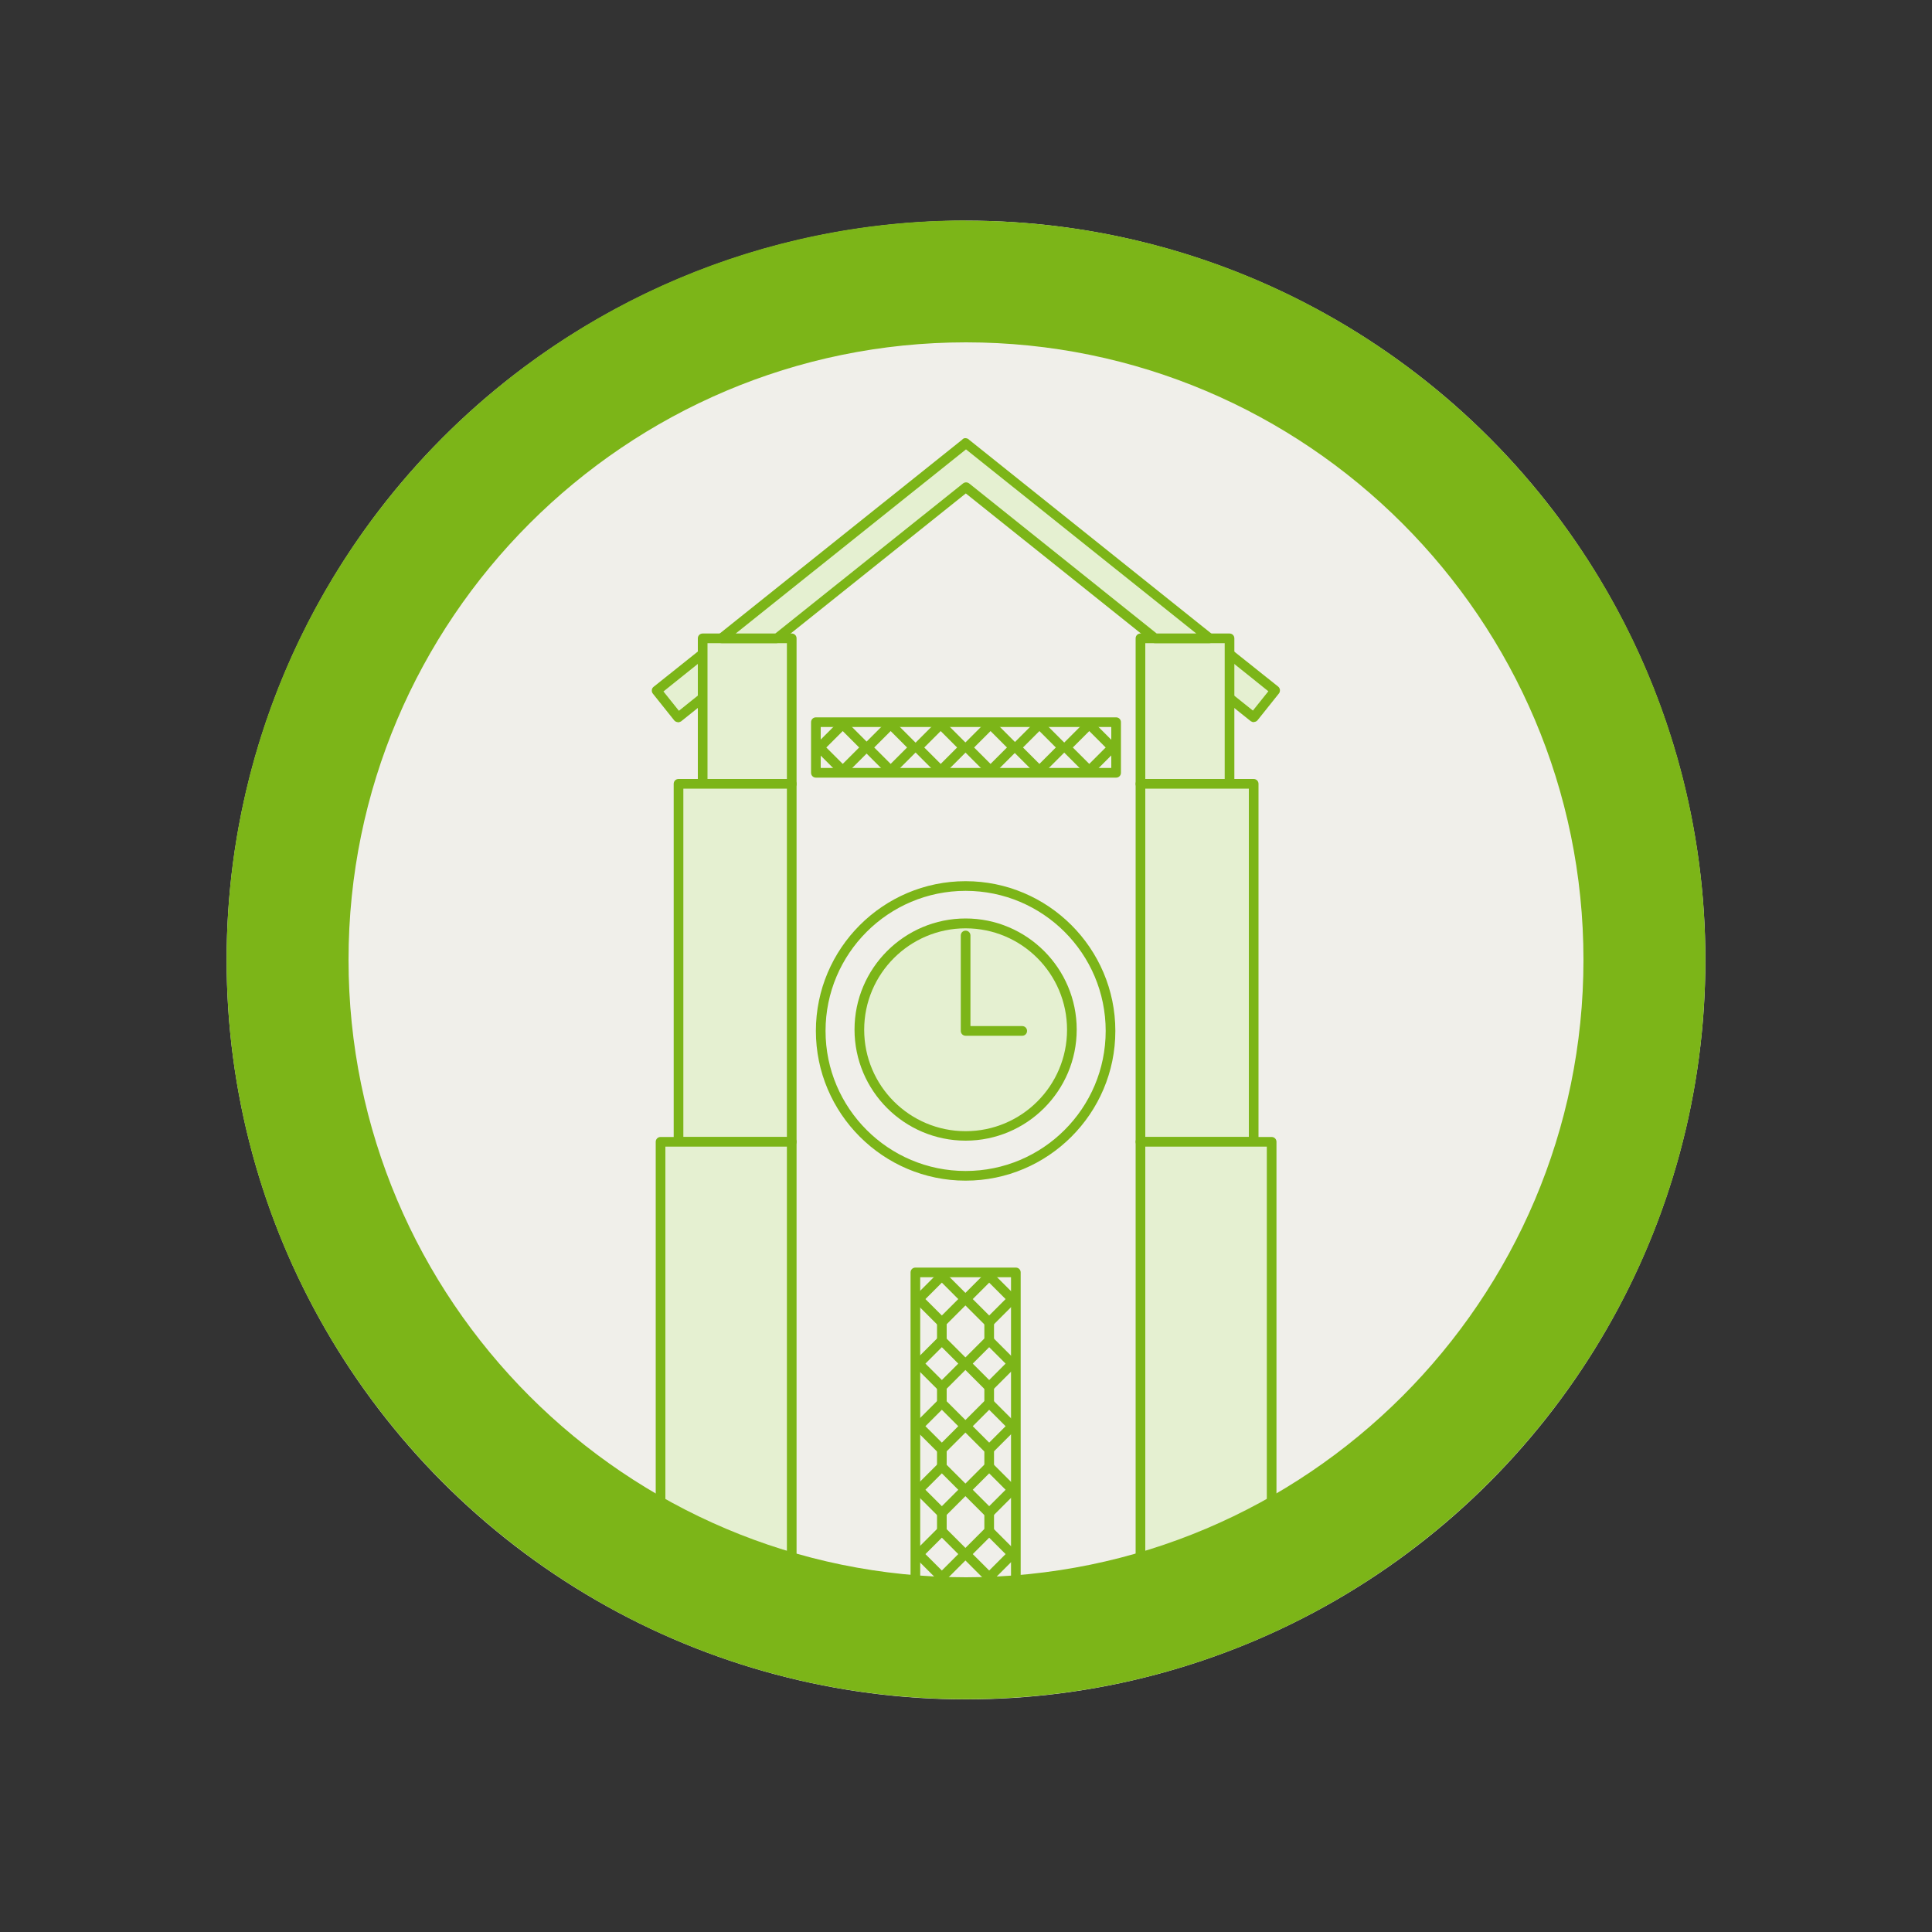
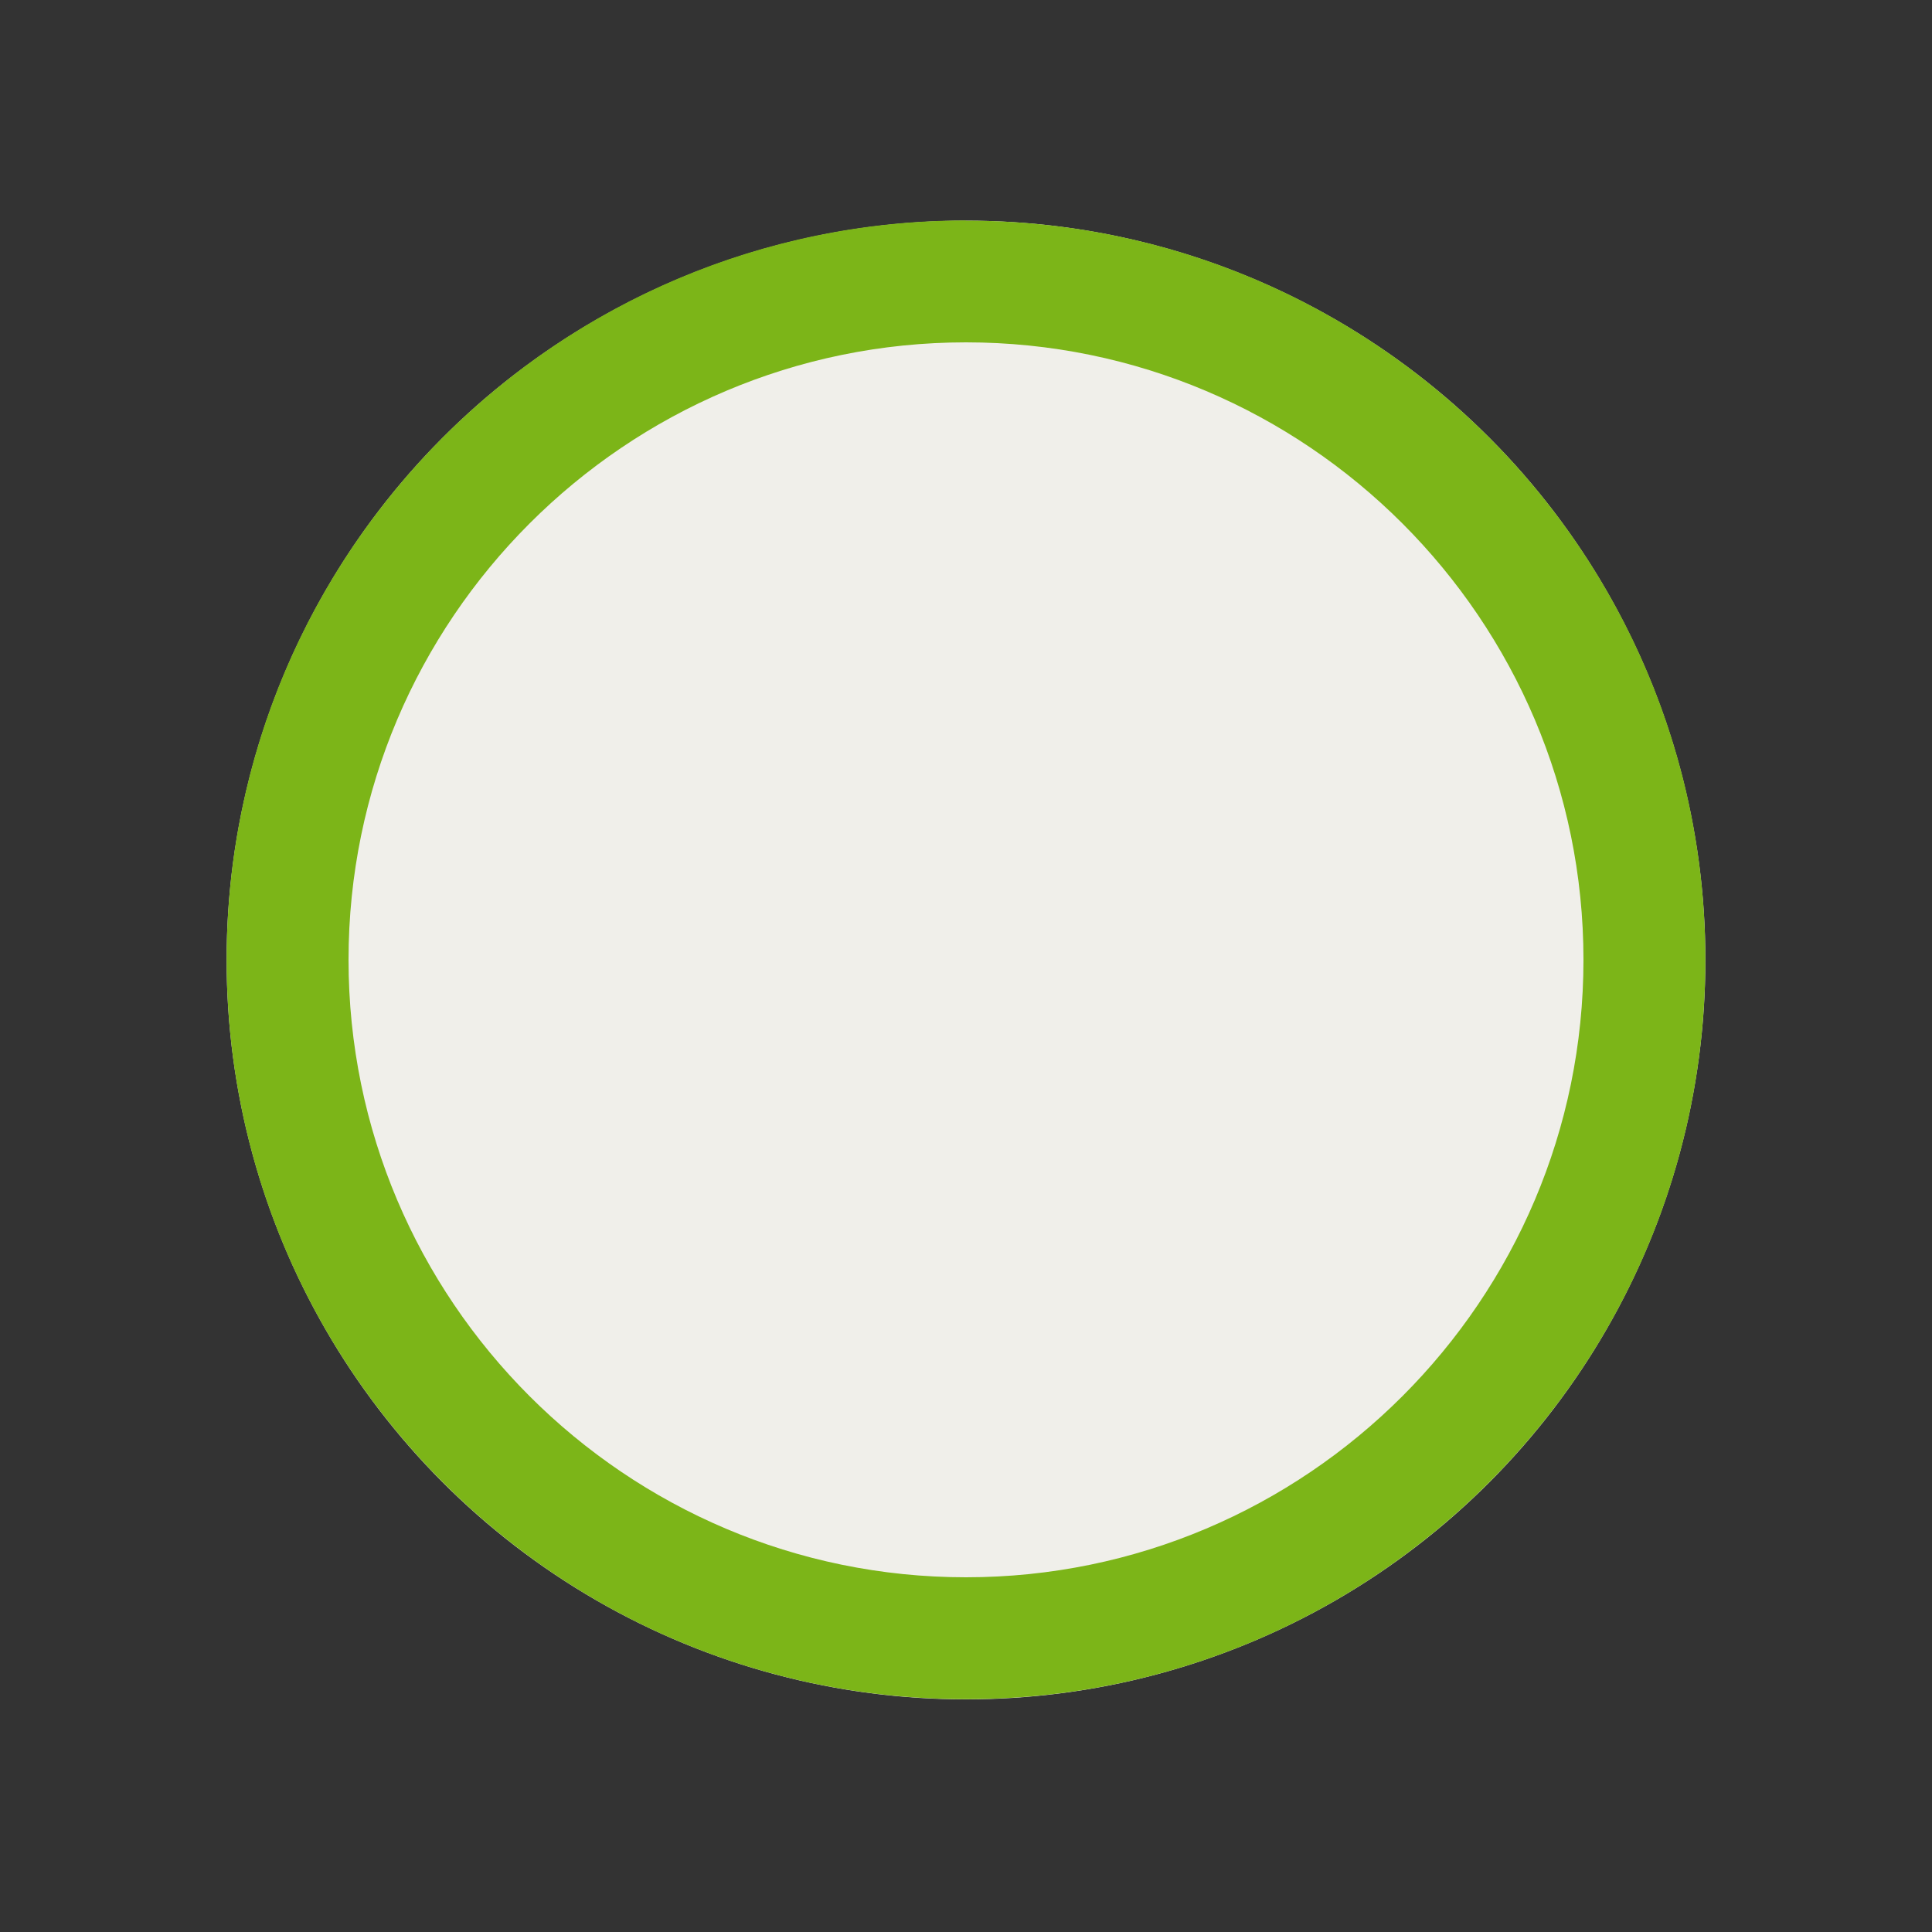
<svg xmlns="http://www.w3.org/2000/svg" id="Layer_1" data-name="Layer 1" viewBox="0 0 100 100">
  <rect x="0" y="0" width="100" height="100" fill="#333333" stroke="none" />
  <defs>
    <style>      .cls-1 {        clip-path: url(#clippath);      }      .cls-2 {        fill: none;      }      .cls-2, .cls-3, .cls-4, .cls-5 {        stroke-width: 0px;      }      .cls-3 {        fill: #7cb518;      }      .cls-4 {        fill: #e5f0d1;      }      .cls-5 {        fill: #f0efea;      }    </style>
    <clipPath id="clippath">
-       <circle class="cls-2" cx="50.08" cy="49.69" r="35.84" />
-     </clipPath>
+       </clipPath>
  </defs>
  <circle class="cls-5" cx="50" cy="49.69" r="38.27" />
  <g class="cls-1">
    <g>
      <g>
        <polyline class="cls-4" points="63.64 36.12 64.9 37.13 66.01 35.74 63.64 33.84" />
        <path class="cls-3" d="m64.9,37.38c-.05,0-.11-.02-.16-.05l-1.26-1.01c-.11-.09-.12-.24-.04-.35.09-.11.24-.12.35-.04l1.06.85.8-1-2.17-1.74c-.11-.09-.12-.24-.04-.35.09-.11.24-.12.35-.04l2.37,1.89c.05.04.08.1.09.17,0,.07-.01.13-.05.18l-1.11,1.39c-.05.06-.12.09-.2.09Z" />
      </g>
      <g>
        <polyline class="cls-4" points="36.36 33.84 33.99 35.74 35.1 37.13 36.36 36.12" />
        <path class="cls-3" d="m35.1,37.38c-.07,0-.15-.03-.2-.09l-1.11-1.39c-.04-.05-.06-.12-.05-.18,0-.07.04-.13.09-.17l2.37-1.89c.11-.08.26-.07.35.04.09.11.07.27-.04.35l-2.17,1.74.8,1,1.06-.85c.11-.08.26-.07.35.04.09.11.07.27-.04.35l-1.26,1.01s-.1.05-.16.05Z" />
      </g>
      <g>
        <polyline class="cls-4" points="36.37 40.58 36.37 33.04 40.97 33.04 40.97 40.58" />
        <path class="cls-3" d="m40.98,40.83c-.14,0-.25-.11-.25-.25v-7.29h-4.11v7.29c0,.14-.11.25-.25.25s-.25-.11-.25-.25v-7.54c0-.14.11-.25.25-.25h4.61c.14,0,.25.11.25.25v7.54c0,.14-.11.25-.25.25Z" />
      </g>
      <g>
        <polyline class="cls-4" points="59.03 40.58 59.03 33.04 63.64 33.04 63.64 40.58" />
        <path class="cls-3" d="m63.64,40.83c-.14,0-.25-.11-.25-.25v-7.29h-4.11v7.29c0,.14-.11.25-.25.25s-.25-.11-.25-.25v-7.54c0-.14.11-.25.25-.25h4.61c.14,0,.25.11.25.25v7.54c0,.14-.11.25-.25.25Z" />
      </g>
      <g>
        <rect class="cls-4" x="35.11" y="40.58" width="5.86" height="18.53" />
        <path class="cls-3" d="m40.98,59.35h-5.86c-.14,0-.25-.11-.25-.25v-18.53c0-.14.11-.25.25-.25h5.86c.14,0,.25.11.25.25v18.53c0,.14-.11.25-.25.25Zm-5.61-.5h5.36v-18.03h-5.36v18.03Z" />
      </g>
      <g>
        <rect class="cls-4" x="59.03" y="40.58" width="5.86" height="18.53" />
        <path class="cls-3" d="m64.89,59.35h-5.86c-.14,0-.25-.11-.25-.25v-18.53c0-.14.11-.25.25-.25h5.86c.14,0,.25.11.25.25v18.53c0,.14-.11.25-.25.25Zm-5.61-.5h5.36v-18.03h-5.36v18.03Z" />
      </g>
      <g>
        <polyline class="cls-4" points="34.19 85.51 34.19 59.1 40.97 59.1 40.97 85.51" />
        <path class="cls-3" d="m40.98,85.76c-.14,0-.25-.11-.25-.25v-26.16h-6.29v26.16c0,.14-.11.25-.25.25s-.25-.11-.25-.25v-26.41c0-.14.11-.25.25-.25h6.79c.14,0,.25.11.25.25v26.41c0,.14-.11.25-.25.25Z" />
      </g>
      <g>
        <polyline class="cls-4" points="59.03 85.51 59.03 59.1 65.82 59.1 65.82 85.51" />
        <path class="cls-3" d="m65.82,85.76c-.14,0-.25-.11-.25-.25v-26.16h-6.29v26.16c0,.14-.11.25-.25.25s-.25-.11-.25-.25v-26.41c0-.14.11-.25.25-.25h6.79c.14,0,.25.11.25.25v26.41c0,.14-.11.25-.25.25Z" />
      </g>
      <g>
-         <polygon class="cls-4" points="37.37 33.04 49.98 22.96 50 22.94 50 22.94 50 22.94 50.02 22.96 62.63 33.04 59.78 33.04 50 25.22 40.22 33.04 37.37 33.04" />
        <path class="cls-3" d="m62.63,33.29h-2.85c-.06,0-.11-.02-.16-.05l-9.63-7.7-9.63,7.7s-.1.05-.16.05h-2.85c-.11,0-.2-.07-.24-.17-.04-.1,0-.21.08-.28l12.61-10.08c.07-.09.18-.1.27-.06.04.01.07.04.1.07l12.59,10.07c.08.07.12.18.08.28-.04.1-.13.17-.24.17Zm-2.76-.5h2.05l-11.92-9.53-11.92,9.53h2.05l9.72-7.77c.09-.07.22-.07.31,0l9.71,7.77Z" />
      </g>
      <g>
        <circle class="cls-4" cx="49.98" cy="53.29" r="5.5" />
        <path class="cls-3" d="m49.98,59.04c-3.17,0-5.75-2.58-5.75-5.75s2.58-5.75,5.75-5.75,5.75,2.58,5.75,5.75-2.58,5.75-5.75,5.75Zm0-10.99c-2.89,0-5.25,2.35-5.25,5.25s2.35,5.25,5.25,5.25,5.25-2.35,5.25-5.25-2.35-5.25-5.25-5.25Z" />
      </g>
      <path class="cls-3" d="m49.98,61.11c-4.27,0-7.75-3.48-7.75-7.75s3.48-7.75,7.75-7.75,7.75,3.48,7.75,7.75-3.48,7.75-7.75,7.75Zm0-15c-4,0-7.25,3.25-7.25,7.25s3.25,7.25,7.25,7.25,7.25-3.25,7.25-7.25-3.25-7.25-7.25-7.25Z" />
      <path class="cls-3" d="m52.91,53.61h-2.93c-.14,0-.25-.11-.25-.25v-4.94c0-.14.11-.25.25-.25s.25.11.25.25v4.69h2.68c.14,0,.25.11.25.25s-.11.25-.25.25Z" />
      <path class="cls-3" d="m57.77,40.25h-15.54c-.14,0-.25-.11-.25-.25v-2.62c0-.14.11-.25.25-.25h15.54c.14,0,.25.11.25.25v2.62c0,.14-.11.25-.25.25Zm-15.29-.5h15.04v-2.12h-15.04v2.12Z" />
      <path class="cls-3" d="m43.62,40.14c-.06,0-.13-.02-.18-.07l-1.2-1.2c-.1-.1-.1-.26,0-.35l1.2-1.2c.1-.1.26-.1.35,0l1.2,1.2c.1.1.1.26,0,.35l-1.2,1.2s-.11.07-.18.07Zm-.85-1.45l.85.85.85-.85-.85-.85-.85.85Z" />
      <path class="cls-3" d="m46.1,40.14c-.06,0-.13-.02-.18-.07l-1.2-1.2c-.1-.1-.1-.26,0-.35l1.2-1.2c.1-.1.26-.1.35,0l1.2,1.2c.1.1.1.26,0,.35l-1.2,1.2s-.11.07-.18.07Zm-.85-1.45l.85.85.85-.85-.85-.85-.85.85Z" />
      <path class="cls-3" d="m48.69,40.14c-.06,0-.13-.02-.18-.07l-1.2-1.2c-.1-.1-.1-.26,0-.35l1.2-1.2c.1-.1.26-.1.35,0l1.2,1.2c.1.1.1.26,0,.35l-1.2,1.2s-.11.07-.18.07Zm-.85-1.45l.85.85.85-.85-.85-.85-.85.85Z" />
      <path class="cls-3" d="m48.75,68.69c-.06,0-.13-.02-.18-.07l-1.2-1.2c-.1-.1-.1-.26,0-.35l1.2-1.2c.1-.1.26-.1.35,0l1.2,1.2c.1.1.1.26,0,.35l-1.2,1.2s-.11.07-.18.07Zm-.85-1.45l.85.85.85-.85-.85-.85-.85.85Z" />
      <path class="cls-3" d="m51.2,68.69c-.06,0-.13-.02-.18-.07l-1.2-1.2c-.1-.1-.1-.26,0-.35l1.2-1.2c.1-.1.26-.1.35,0l1.2,1.2c.1.1.1.26,0,.35l-1.2,1.2s-.11.07-.18.07Zm-.85-1.45l.85.85.85-.85-.85-.85-.85.85Z" />
      <path class="cls-3" d="m48.75,72.03c-.07,0-.13-.03-.18-.07l-1.2-1.2c-.1-.1-.1-.26,0-.35l1.2-1.2c.1-.1.26-.1.35,0l1.2,1.2c.1.1.1.26,0,.35l-1.2,1.2s-.11.07-.18.07Zm-.85-1.45l.85.85.85-.85-.85-.85-.85.85Z" />
      <path class="cls-3" d="m51.2,72.03c-.07,0-.13-.03-.18-.07l-1.2-1.2c-.1-.1-.1-.26,0-.35l1.2-1.2c.1-.1.26-.1.35,0l1.2,1.2c.1.1.1.26,0,.35l-1.2,1.2s-.11.07-.18.07Zm-.85-1.45l.85.85.85-.85-.85-.85-.85.85Z" />
      <path class="cls-3" d="m48.75,75.27c-.06,0-.13-.02-.18-.07l-1.2-1.2c-.1-.1-.1-.26,0-.35l1.2-1.2c.1-.1.26-.1.35,0l1.2,1.2c.1.1.1.26,0,.35l-1.2,1.2s-.11.07-.18.07Zm-.85-1.45l.85.85.85-.85-.85-.85-.85.85Z" />
      <path class="cls-3" d="m51.2,75.27c-.06,0-.13-.02-.18-.07l-1.2-1.2c-.1-.1-.1-.26,0-.35l1.2-1.2c.1-.1.26-.1.35,0l1.2,1.2c.1.1.1.26,0,.35l-1.2,1.2s-.11.07-.18.07Zm-.85-1.45l.85.85.85-.85-.85-.85-.85.85Z" />
      <path class="cls-3" d="m48.75,78.56c-.06,0-.13-.02-.18-.07l-1.2-1.2c-.1-.1-.1-.26,0-.35l1.2-1.2c.09-.09.26-.09.35,0l1.2,1.2c.1.1.1.26,0,.35l-1.2,1.2s-.11.07-.18.07Zm-.85-1.45l.85.85.85-.85-.85-.85-.85.85Z" />
      <path class="cls-3" d="m51.2,78.56c-.06,0-.13-.02-.18-.07l-1.2-1.2c-.1-.1-.1-.26,0-.35l1.2-1.2c.09-.09.26-.09.35,0l1.2,1.2c.1.1.1.26,0,.35l-1.2,1.2s-.11.07-.18.07Zm-.85-1.45l.85.85.85-.85-.85-.85-.85.85Z" />
      <path class="cls-3" d="m48.75,81.89c-.06,0-.13-.02-.18-.07l-1.2-1.2c-.1-.1-.1-.26,0-.35l1.2-1.2c.09-.09.26-.09.35,0l1.2,1.2c.1.1.1.26,0,.35l-1.2,1.2s-.11.07-.18.07Zm-.85-1.45l.85.85.85-.85-.85-.85-.85.85Z" />
      <path class="cls-3" d="m51.2,81.89c-.06,0-.13-.02-.18-.07l-1.2-1.2c-.1-.1-.1-.26,0-.35l1.2-1.2c.09-.09.26-.09.35,0l1.2,1.2c.1.1.1.26,0,.35l-1.2,1.2s-.11.07-.18.07Zm-.85-1.45l.85.85.85-.85-.85-.85-.85.85Z" />
      <path class="cls-3" d="m48.75,85.37l-1.55-1.55,1.55-1.55,1.55,1.55-1.55,1.55Zm-.85-1.55l.85.85.85-.85-.85-.85-.85.85Z" />
      <path class="cls-3" d="m51.2,85.37l-1.55-1.55,1.55-1.55,1.55,1.55-1.55,1.55Zm-.85-1.55l.85.85.85-.85-.85-.85-.85.85Z" />
      <path class="cls-3" d="m51.27,40.14c-.06,0-.13-.02-.18-.07l-1.2-1.2s-.07-.11-.07-.18.03-.13.07-.18l1.2-1.2c.1-.1.26-.1.35,0l1.2,1.2c.1.1.1.26,0,.35l-1.2,1.2s-.11.07-.18.07Zm-.85-1.45l.85.85.85-.85-.85-.85-.85.85Z" />
      <path class="cls-3" d="m53.8,40.14c-.06,0-.13-.02-.18-.07l-1.2-1.2c-.1-.1-.1-.26,0-.35l1.2-1.2c.1-.1.26-.1.35,0l1.2,1.2c.1.1.1.26,0,.35l-1.2,1.2s-.11.07-.18.07Zm-.85-1.45l.85.85.85-.85-.85-.85-.85.85Z" />
      <path class="cls-3" d="m56.38,40.14c-.06,0-.13-.02-.18-.07l-1.2-1.2c-.1-.1-.1-.26,0-.35l1.2-1.2c.1-.1.26-.1.35,0l1.2,1.2c.1.1.1.26,0,.35l-1.2,1.2s-.11.07-.18.07Zm-.85-1.45l.85.85.85-.85-.85-.85-.85.85Z" />
      <path class="cls-3" d="m52.58,85.76c-.14,0-.25-.11-.25-.25v-19.4h-4.7v19.4c0,.14-.11.25-.25.25s-.25-.11-.25-.25v-19.65c0-.14.11-.25.25-.25h5.2c.14,0,.25.11.25.25v19.65c0,.14-.11.25-.25.25Z" />
      <path class="cls-3" d="m51.2,69.63c-.14,0-.25-.11-.25-.25v-.94c0-.14.11-.25.25-.25s.25.11.25.25v.94c0,.14-.11.25-.25.25Z" />
      <path class="cls-3" d="m48.75,69.63c-.14,0-.25-.11-.25-.25v-.94c0-.14.11-.25.25-.25s.25.11.25.25v.94c0,.14-.11.25-.25.25Z" />
      <path class="cls-3" d="m48.75,72.86c-.14,0-.25-.11-.25-.25v-.83c0-.14.11-.25.25-.25s.25.11.25.25v.83c0,.14-.11.25-.25.25Z" />
      <path class="cls-3" d="m51.2,72.86c-.14,0-.25-.11-.25-.25v-.83c0-.14.11-.25.25-.25s.25.11.25.25v.83c0,.14-.11.25-.25.25Z" />
      <path class="cls-3" d="m48.75,76.15c-.14,0-.25-.11-.25-.25v-.89c0-.14.11-.25.25-.25s.25.11.25.25v.89c0,.14-.11.25-.25.25Z" />
      <path class="cls-3" d="m51.2,76.15c-.14,0-.25-.11-.25-.25v-.89c0-.14.11-.25.25-.25s.25.11.25.25v.89c0,.14-.11.25-.25.25Z" />
      <path class="cls-3" d="m48.75,79.49c-.14,0-.25-.11-.25-.25v-.93c0-.14.11-.25.25-.25s.25.11.25.25v.93c0,.14-.11.25-.25.25Z" />
      <path class="cls-3" d="m51.2,79.49c-.14,0-.25-.11-.25-.25v-.93c0-.14.11-.25.25-.25s.25.11.25.25v.93c0,.14-.11.25-.25.25Z" />
      <path class="cls-3" d="m48.75,82.86c-.14,0-.25-.11-.25-.25v-.97c0-.14.11-.25.25-.25s.25.11.25.25v.97c0,.14-.11.25-.25.25Z" />
      <path class="cls-3" d="m51.2,82.86c-.14,0-.25-.11-.25-.25v-.97c0-.14.11-.25.25-.25s.25.11.25.25v.97c0,.14-.11.25-.25.25Z" />
    </g>
  </g>
  <path class="cls-3" d="m50,17.72c17.62,0,31.96,14.34,31.96,31.96s-14.34,31.96-31.96,31.96-31.96-14.34-31.96-31.96,14.34-31.96,31.96-31.96m0-6.31c-21.13,0-38.27,17.13-38.27,38.27s17.13,38.27,38.27,38.27,38.27-17.13,38.27-38.27S71.13,11.42,50,11.42h0Z" />
</svg>